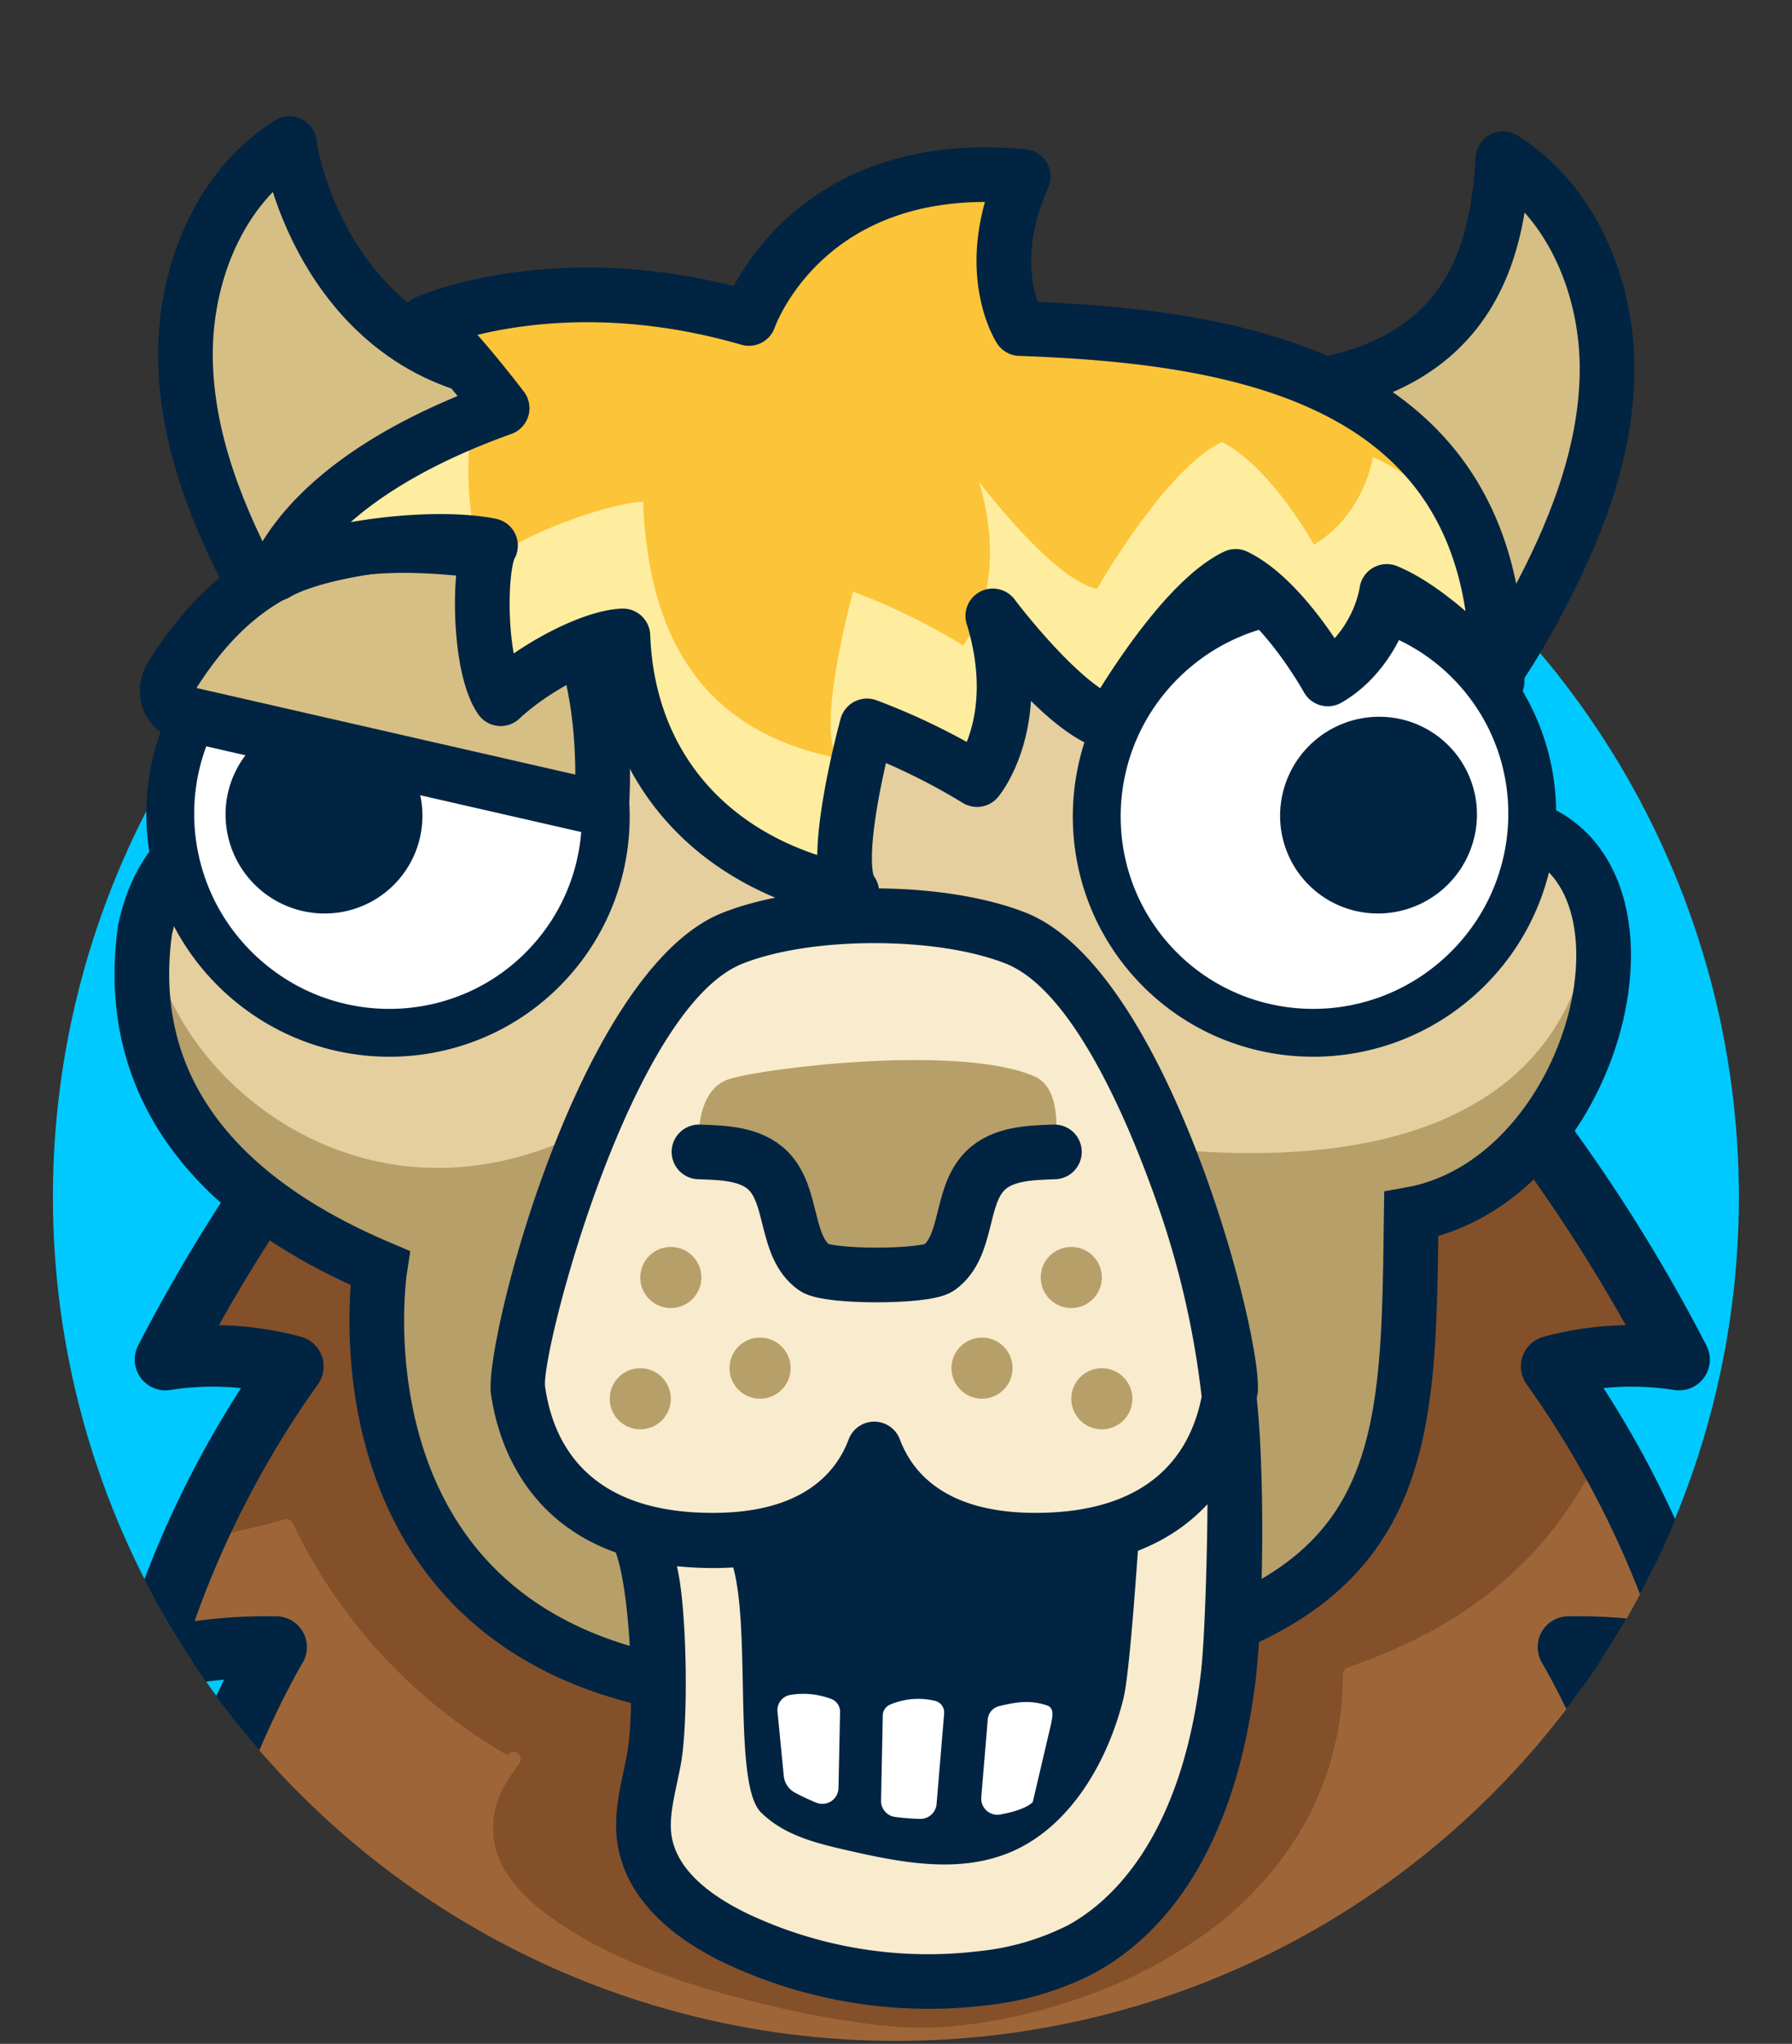
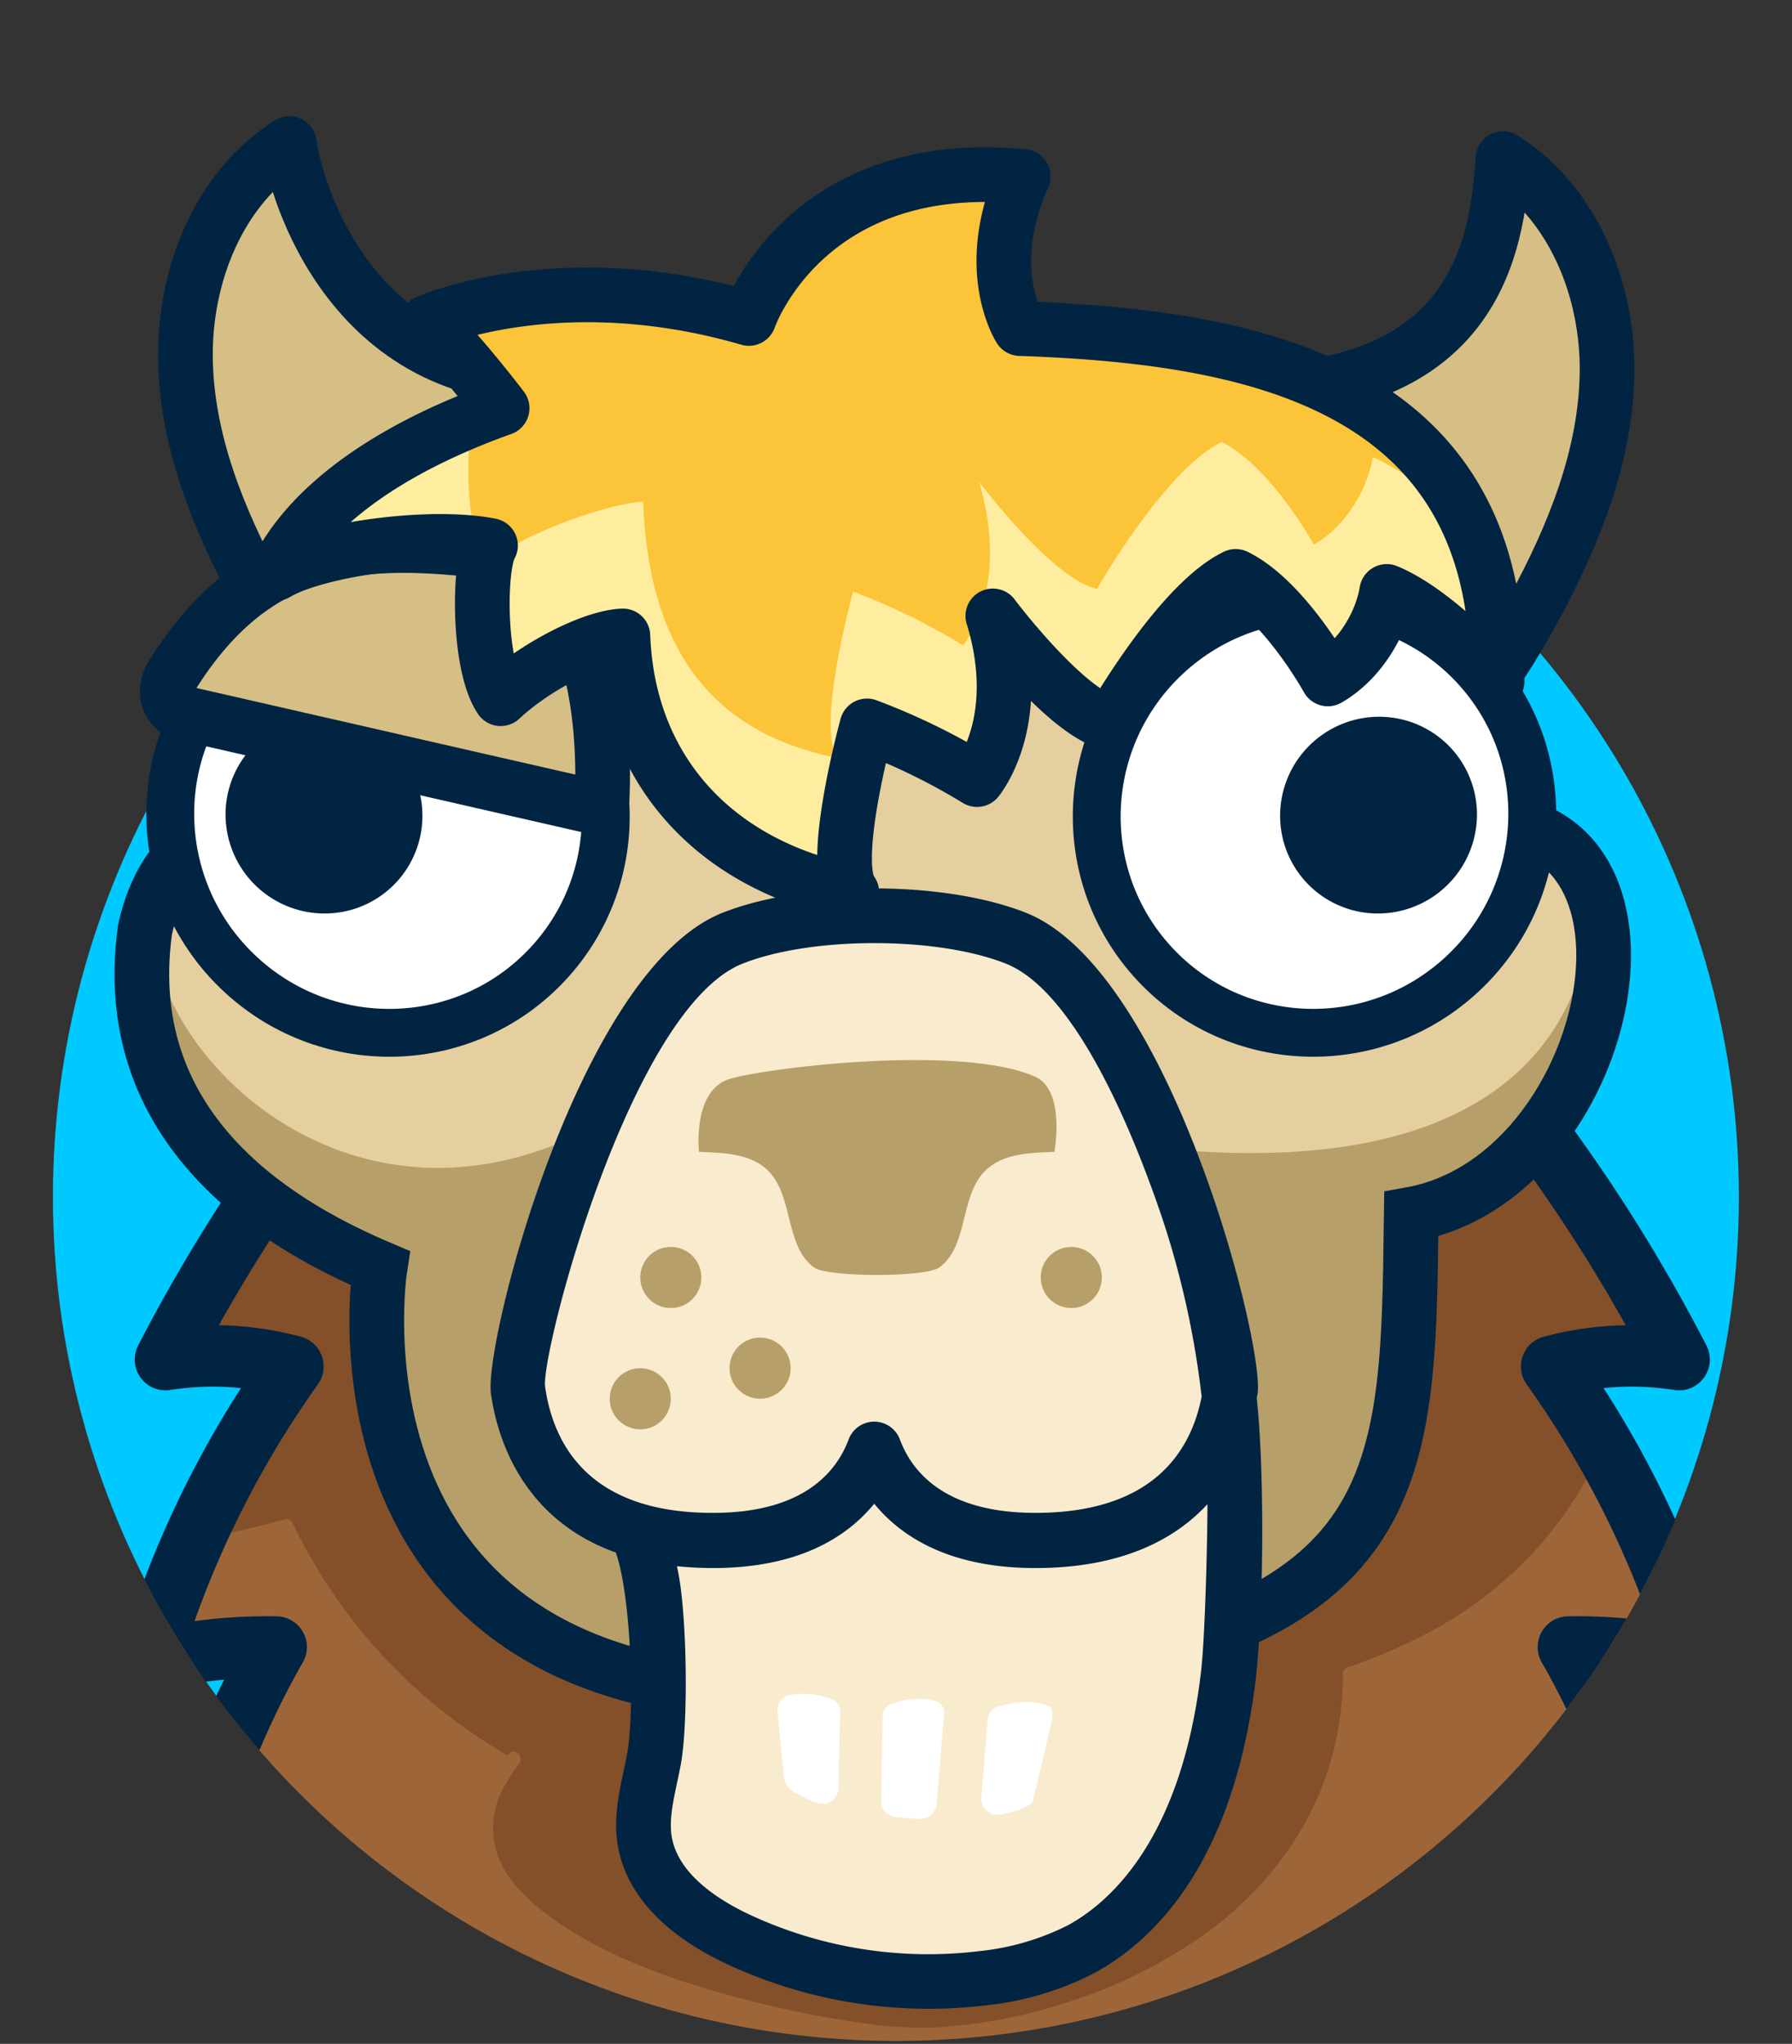
<svg xmlns="http://www.w3.org/2000/svg" id="Camada_4" data-name="Camada 4" viewBox="0 0 262.17 298.96">
  <rect x="0" y="0" width="262.17" height="298.96" fill="#333333" stroke="none" />
  <defs>
    <clipPath id="clip-path">
      <circle cx="131.1" cy="175.2" r="123.33" style="fill:none" />
    </clipPath>
    <style>.cls-16{fill:none}.cls-11,.cls-16,.cls-9{stroke:#012442}.cls-16,.cls-9{stroke-linecap:round;stroke-linejoin:round}.cls-8{fill:#b79f69}.cls-9{fill:#d6bf85}.cls-16,.cls-9{stroke-width:8px}.cls-11{stroke-miterlimit:10}.cls-11,.cls-18{fill:#fff}.cls-11{stroke-width:7px}.cls-12{fill:#012442}.cls-15{fill:#ffed9f}</style>
  </defs>
  <circle cx="131.07" cy="175.07" r="123.33" style="fill:#00c9ff" />
  <g style="clip-path:url(#clip-path)">
    <path d="M214.6 154.65a242 242 0 0 1 30.65 45.77 45.3 45.3 0 0 0-18.64 1 144.5 144.5 0 0 1 21 43.05 74.7 74.7 0 0 0-18.54-2c14.68 25.5 21.11 62.74 21.11 62.74H18.89S25.32 268 40 242.49a74.6 74.6 0 0 0-18.54 2 144.8 144.8 0 0 1 21-43.05 45.3 45.3 0 0 0-18.64-1 242 242 0 0 1 30.66-45.77Z" style="fill:#9e6638" />
    <path d="M41.78 203.76A144 144 0 0 0 29 225.32c4.19-1.06 8.48-1.86 12.62-3.09a1 1 0 0 1 1.16.48 78.1 78.1 0 0 0 31.52 34.07l.18-.23c.82-1 2.28.43 1.46 1.46a23 23 0 0 0-2 3 12.2 12.2 0 0 0-1 10.71c1.52 3.74 4.72 6.65 7.94 8.94 8.72 6.18 19.4 9.63 29.67 12.2a144 144 0 0 0 15.25 3 61 61 0 0 0 11.05.71 76.4 76.4 0 0 0 19.85-3.87 70.9 70.9 0 0 0 19.69-9.9 50.6 50.6 0 0 0 14.47-16 44.8 44.8 0 0 0 5.6-21.92 1.07 1.07 0 0 1 .76-1 81 81 0 0 0 12-5.2 58.3 58.3 0 0 0 16.37-13 60.5 60.5 0 0 0 7.46-11q-3.3-5.62-7.09-10.93a45.3 45.3 0 0 1 18.64-1A242 242 0 0 0 213.89 157H53.8a241.6 241.6 0 0 0-30.66 45.77 45.3 45.3 0 0 1 18.64.99" style="fill:#845029" />
    <path d="M215 153.1a242 242 0 0 1 30.65 45.77 45.1 45.1 0 0 0-18.64 1 144.9 144.9 0 0 1 21 43.05 74.7 74.7 0 0 0-18.55-2c14.69 25.5 21.12 62.73 21.12 62.73H19.28s6.43-37.23 21.12-62.73a74.8 74.8 0 0 0-18.55 2 145.1 145.1 0 0 1 21-43.05 45.1 45.1 0 0 0-18.64-1A241.6 241.6 0 0 1 54.9 153.1Z" style="fill:none;stroke:#012442;stroke-linecap:round;stroke-linejoin:round;stroke-width:9px" />
  </g>
  <path d="M220.09 120.27c-11.05.35-34 .8-44.9.69C178 79.18 172.29 42 121 44.39 76.15 46.62 73.68 85.45 75.87 121h-9.53c-12.27.67-39.6-10.07-45.13 15-4.21 30.51 21.68 44.07 34.38 49.47 0 0 4.61 61.83 70.12 61.83 80.81-4.58 74.92-35.38 80.76-69.69 28.17-5.07 39.53-53.71 13.62-57.34" style="fill:#e5cf9e" />
  <path d="M166.47 167.61c-5.84 34.31 40.05 55.11-40.76 59.69-65.51 0-40.12-61.83-40.12-61.83-35.21 17.61-64.85-12.08-63.5-32.66a28 28 0 0 0-.88 3.12c-4.21 30.58 21.68 44.14 34.38 49.54 0 0-12.52 65.23 70.12 61.83 80.81-4.58 83.83-28.61 80.76-69.69C227.41 173.84 239 146 233 130.47c-.25 20.81-14.43 43.37-66.53 37.14" class="cls-8" />
  <path d="M83.73 54.93C51.33 57.46 43 27 42.35 21 32.07 27.41 27 40.16 27.13 52.3S32 76.08 37.81 86.76 51.06 108 62.17 112.82M178.51 57.2c37.57 1.43 40.52-21.25 41.38-34 10.28 6.45 15.39 19.21 15.22 31.35s-4.9 23.79-10.68 34.45-13.25 21.23-24.36 26.06" class="cls-9" />
  <path d="M220.09 120.27c-11.05.35-34 .8-44.9.69C178 79.18 172.29 42 121 44.39 76.15 46.62 73.68 85.45 75.87 121h-9.53c-12.27.67-39.6-10.07-45.13 15-4.21 30.51 21.68 44.07 34.38 49.47 0 0-10.71 68.39 70.12 61.83 80.81-4.58 80.2-27.39 80.76-69.69 28.17-5.07 39.53-53.71 13.62-57.34Z" style="fill:none;stroke:#012442;stroke-width:8px;stroke-miterlimit:10" />
  <path d="M75.87 101c-.1-1.71-.2-3.43-.28-5.15-.1 1.7-.17 3.42-.21 5.15ZM175.19 101h.53c0-1.76-.11-3.51-.22-5.23-.09 1.69-.19 3.44-.31 5.23" class="cls-8" />
  <ellipse cx="56.77" cy="119.23" class="cls-11" rx="31.75" ry="31.95" transform="rotate(-47.13 56.768 119.234)" />
  <path id="olho" d="M33.08 120.65a14.49 14.49 0 0 0 15.82 12.9 14.29 14.29 0 0 0 12.82-15.74 14.51 14.51 0 0 0-15.83-12.9 14.28 14.28 0 0 0-12.81 15.74" class="cls-12" />
  <ellipse cx="192.31" cy="119.23" class="cls-11" rx="31.95" ry="31.75" transform="rotate(-42.87 192.308 119.228)" />
  <path id="olho-2" d="M216 120.65a14.5 14.5 0 0 1-15.83 12.9 14.29 14.29 0 0 1-12.81-15.74 14.5 14.5 0 0 1 15.83-12.9A14.29 14.29 0 0 1 216 120.65" class="cls-12" data-name="olho" />
  <path d="m27 104.34 61 13.94S91.12 83 70.48 80.56C51.43 78.33 36.92 80 25.12 98.88c-1.35 2.12-.58 4.92 1.88 5.46Z" style="stroke:#012442;fill:#d6bf85;stroke-width:8px;stroke-miterlimit:10" />
  <path d="M145.26 90.1c-.39-.47 10.79 14.43 17.29 15.68 0 0 9.87-17.41 18.23-21.47 7.12 3.49 13.48 15 13.48 15 4.61-2.64 7.83-8 8.62-12.8 5.59 2.29 12.5 8.82 16.14 13.18.84-44.29-37.18-50.47-69.79-51.63 0 0-5.62-8.63.47-22.24-32-3.08-40.13 20.76-40.13 20.76-27.85-8.07-47.11.56-47.11.56 4.07 3.44 11 12.57 11 12.57C56.6 65.74 45 74.21 40.38 83.89c5.69-3.43 22.19-5.89 31.38-4.09-1.77 3-1.82 17.51 1.49 22.4 4.76-4.48 18.23-9 22.88-9.18.75 19.8 8.65 33.57 28.49 37.5-3.32-4.2 2.22-24.34 2.22-24.34a94.5 94.5 0 0 1 16.1 7.85s7.06-8.43 2.32-23.93" style="fill:#fcc438" />
  <path d="M69.27 61.3C54.67 67.2 44.56 75 40.38 83.89c5.31-3.21 20.06-5.59 29.47-4.4C68.17 74 68.2 65 69.27 61.3M215.68 78.55c-3.83-4.23-9.86-9.64-14.84-11.68-.79 4.75-4 10.16-8.62 12.79 0 0-6.36-11.49-13.48-15-8.36 4.06-18.23 21.46-18.23 21.46-6.28-1.2-16.92-15.15-17.29-15.67C147.9 86 140.9 94.4 140.9 94.4a94.8 94.8 0 0 0-16.09-7.86s-5.55 20.15-2.23 24.34c-19.84-3.88-27.74-17.7-28.49-37.49-4.65.13-18.12 4.69-22.88 9.17l-.21-.31c-1 5.24-.52 15.89 2.23 20 4.76-4.48 14.23-9 18.88-9.18.75 19.8 12.65 33.57 32.49 37.5-3.32-4.2 2.22-24.34 2.22-24.34a94.5 94.5 0 0 1 16.1 7.85s7-8.43 2.32-23.92c.36.51 11 14.46 17.28 15.67 0 0 9.88-17.41 18.24-21.47 7.12 3.49 13.48 15 13.48 15 4.61-2.64 7.83-8 8.62-12.8 5.59 2.29 12.5 8.82 16.14 13.18a54.8 54.8 0 0 0-3.32-21.19" class="cls-15" />
  <path d="M145.26 90.1c-.39-.47 10.79 14.43 17.29 15.68 0 0 9.87-17.41 18.23-21.47 7.12 3.49 13.48 15 13.48 15 4.61-2.64 7.83-8 8.62-12.8 5.59 2.29 12.5 8.82 16.14 13.18.84-44.29-37.18-50.47-69.79-51.63 0 0-5.62-8.63.47-22.24-32-3.08-40.13 20.76-40.13 20.76-27.85-8.07-47.11.56-47.11.56 4.07 3.44 11 12.57 11 12.57C56.6 65.74 45 74.21 40.38 83.89c5.69-3.43 22.19-5.89 31.38-4.09-1.77 3-1.82 17.51 1.49 22.4 4.76-4.48 13.23-9 17.88-9.18.75 19.8 13.65 33.57 33.49 37.5-3.32-4.2 2.22-24.34 2.22-24.34a94.5 94.5 0 0 1 16.1 7.85s7.06-8.43 2.32-23.93" class="cls-16" />
  <path d="M182.14 245.79c1.27-10.21 1.35-30.65.24-41v-.39c0-.26.08-.5.11-.74 1-7.11-13.09-60.86-33-68.71-5.87-2.31-13.75-3.47-21.64-3.47s-15.77 1.16-21.63 3.47c-19.87 7.85-33.95 61.6-33 68.71.86 6.24 4.26 17.4 17.3 22.07l.67.24.24.67c2.29 6.41 2.9 23.58 1.71 30.19-.15.86-.33 1.72-.52 2.58-.67 3.14-1.41 6.6-.87 10.09 1 6.55 6.16 12.21 14.93 16.38a68.4 68.4 0 0 0 29.14 6.5 66 66 0 0 0 8.12-.49 43.3 43.3 0 0 0 15-4.34c8.82-4.66 19.97-15.63 23.2-41.76" style="fill:#f9ebcd" />
  <path d="M154.26 168.49c-3.6.12-7.61.23-10.15 2.79-3.75 3.76-2.39 11-6.71 14.13-2 1.44-16.28 1.44-18.28 0-4.31-3.1-3-10.37-6.7-14.13-2.54-2.56-6.56-2.67-10.16-2.79 0 0-1-9 4.47-10.67s33.94-5.1 44.69-.34c4.52 2 2.84 11.01 2.84 11.01" class="cls-8" />
-   <path d="M154.26 168.49c-3.6.12-7.61.23-10.15 2.79-3.75 3.76-2.39 11-6.71 14.13-2 1.44-16.28 1.44-18.28 0-4.31-3.1-3-10.37-6.7-14.13-2.54-2.56-6.56-2.67-10.16-2.79" class="cls-16" />
-   <path d="M157.34 225.33a30.3 30.3 0 0 1-5.21.74c-15 7.64-25.49-9.65-25.49-9.65-2.51 9.25-19.91 11.28-19.91 11.28 3.5 8.18.24 33.05 4.58 37.38 3.33 3.32 7.92 4.48 12.31 5.49 8.15 1.88 16.87 3.62 24.6.18 8.24-3.67 13.75-12.75 16.13-22.27 1-4.1 2.05-21.08 2.53-27a34.8 34.8 0 0 1-9.54 3.85" class="cls-12" />
  <path d="M183.87 204.59c0-.27.09-.53.12-.77 1-7.44-12.91-62-33.9-70.31-12-4.75-32.35-4.75-44.37 0-21 8.28-34.93 62.87-33.9 70.31.83 6 4.26 18.25 18.27 23.27 2.21 6.17 2.82 23 1.66 29.43-.16.86-.34 1.73-.53 2.61-.68 3.18-1.45 6.79-.88 10.55 1.09 7.06 6.54 13.12 15.78 17.5a69.9 69.9 0 0 0 29.78 6.65 68 68 0 0 0 8.3-.5 44.9 44.9 0 0 0 15.47-4.5c9.11-4.78 20.65-16.09 24-42.86 1.25-10.41 1.33-30.97.2-41.38m-104.13-1.84c-.48-5.4 12.57-55.35 28.91-61.8 10.08-4 28.43-4 38.5 0 8.53 3.37 16.15 18.56 21.43 33.09.32.87.63 1.75.93 2.62.18.51.35 1 .52 1.51a130 130 0 0 1 5.77 26.12c-1.59 8.11-7.23 17-24.32 17-13.06 0-18-5.84-19.83-10.75a4 4 0 0 0-7.49 0c-1.84 4.91-6.78 10.75-19.84 10.75-18.19.03-23.41-10.08-24.58-18.54m76.22 79a37.1 37.1 0 0 1-12.74 3.65 61.84 61.84 0 0 1-33.67-5.4c-4.69-2.23-10.46-6-11.3-11.49-.35-2.32.21-4.92.79-7.68.21-1 .41-1.9.58-2.86 1.12-6.2.9-22.71-.59-28.88a52 52 0 0 0 5.29.27c12.6 0 19.65-4.59 23.58-9.41 3.93 4.82 11 9.41 23.58 9.41s20.4-4.17 25.17-9.34c0 5-.34 20-1 25-3 24.53-13.65 33.54-19.65 36.72Z" class="cls-12" />
  <path d="M121.67 248.53a11.6 11.6 0 0 0-6-.62 2.26 2.26 0 0 0-1.92 2.47l.92 9.42a3.11 3.11 0 0 0 1.62 2.41 33 33 0 0 0 3.16 1.48 2.36 2.36 0 0 0 3.22-2.16l.23-11.1a2 2 0 0 0-1.23-1.9M136.9 248.81a10.56 10.56 0 0 0-6.64.51 1.76 1.76 0 0 0-1.11 1.59l-.25 12.45a2.36 2.36 0 0 0 2 2.4 34 34 0 0 0 3.67.29 2.37 2.37 0 0 0 2.45-2.17l1.11-13.24a1.77 1.77 0 0 0-1.23-1.83M153.18 249.46c-2.55-.89-4.81-.43-7 .1a2.18 2.18 0 0 0-1.67 1.94l-.95 11.39a2.37 2.37 0 0 0 2.8 2.52c4-.74 4.74-1.85 4.74-1.85l2.68-11.43c.22-1.13.48-2.3-.6-2.67" class="cls-18" />
  <circle cx="98.14" cy="186.86" r="4.47" class="cls-8" />
  <circle cx="93.67" cy="204.6" r="4.47" class="cls-8" />
  <circle cx="111.2" cy="200.12" r="4.47" class="cls-8" />
  <circle cx="156.73" cy="186.86" r="4.47" class="cls-8" />
-   <circle cx="161.2" cy="204.6" r="4.47" class="cls-8" />
-   <circle cx="143.67" cy="200.12" r="4.47" class="cls-8" />
</svg>